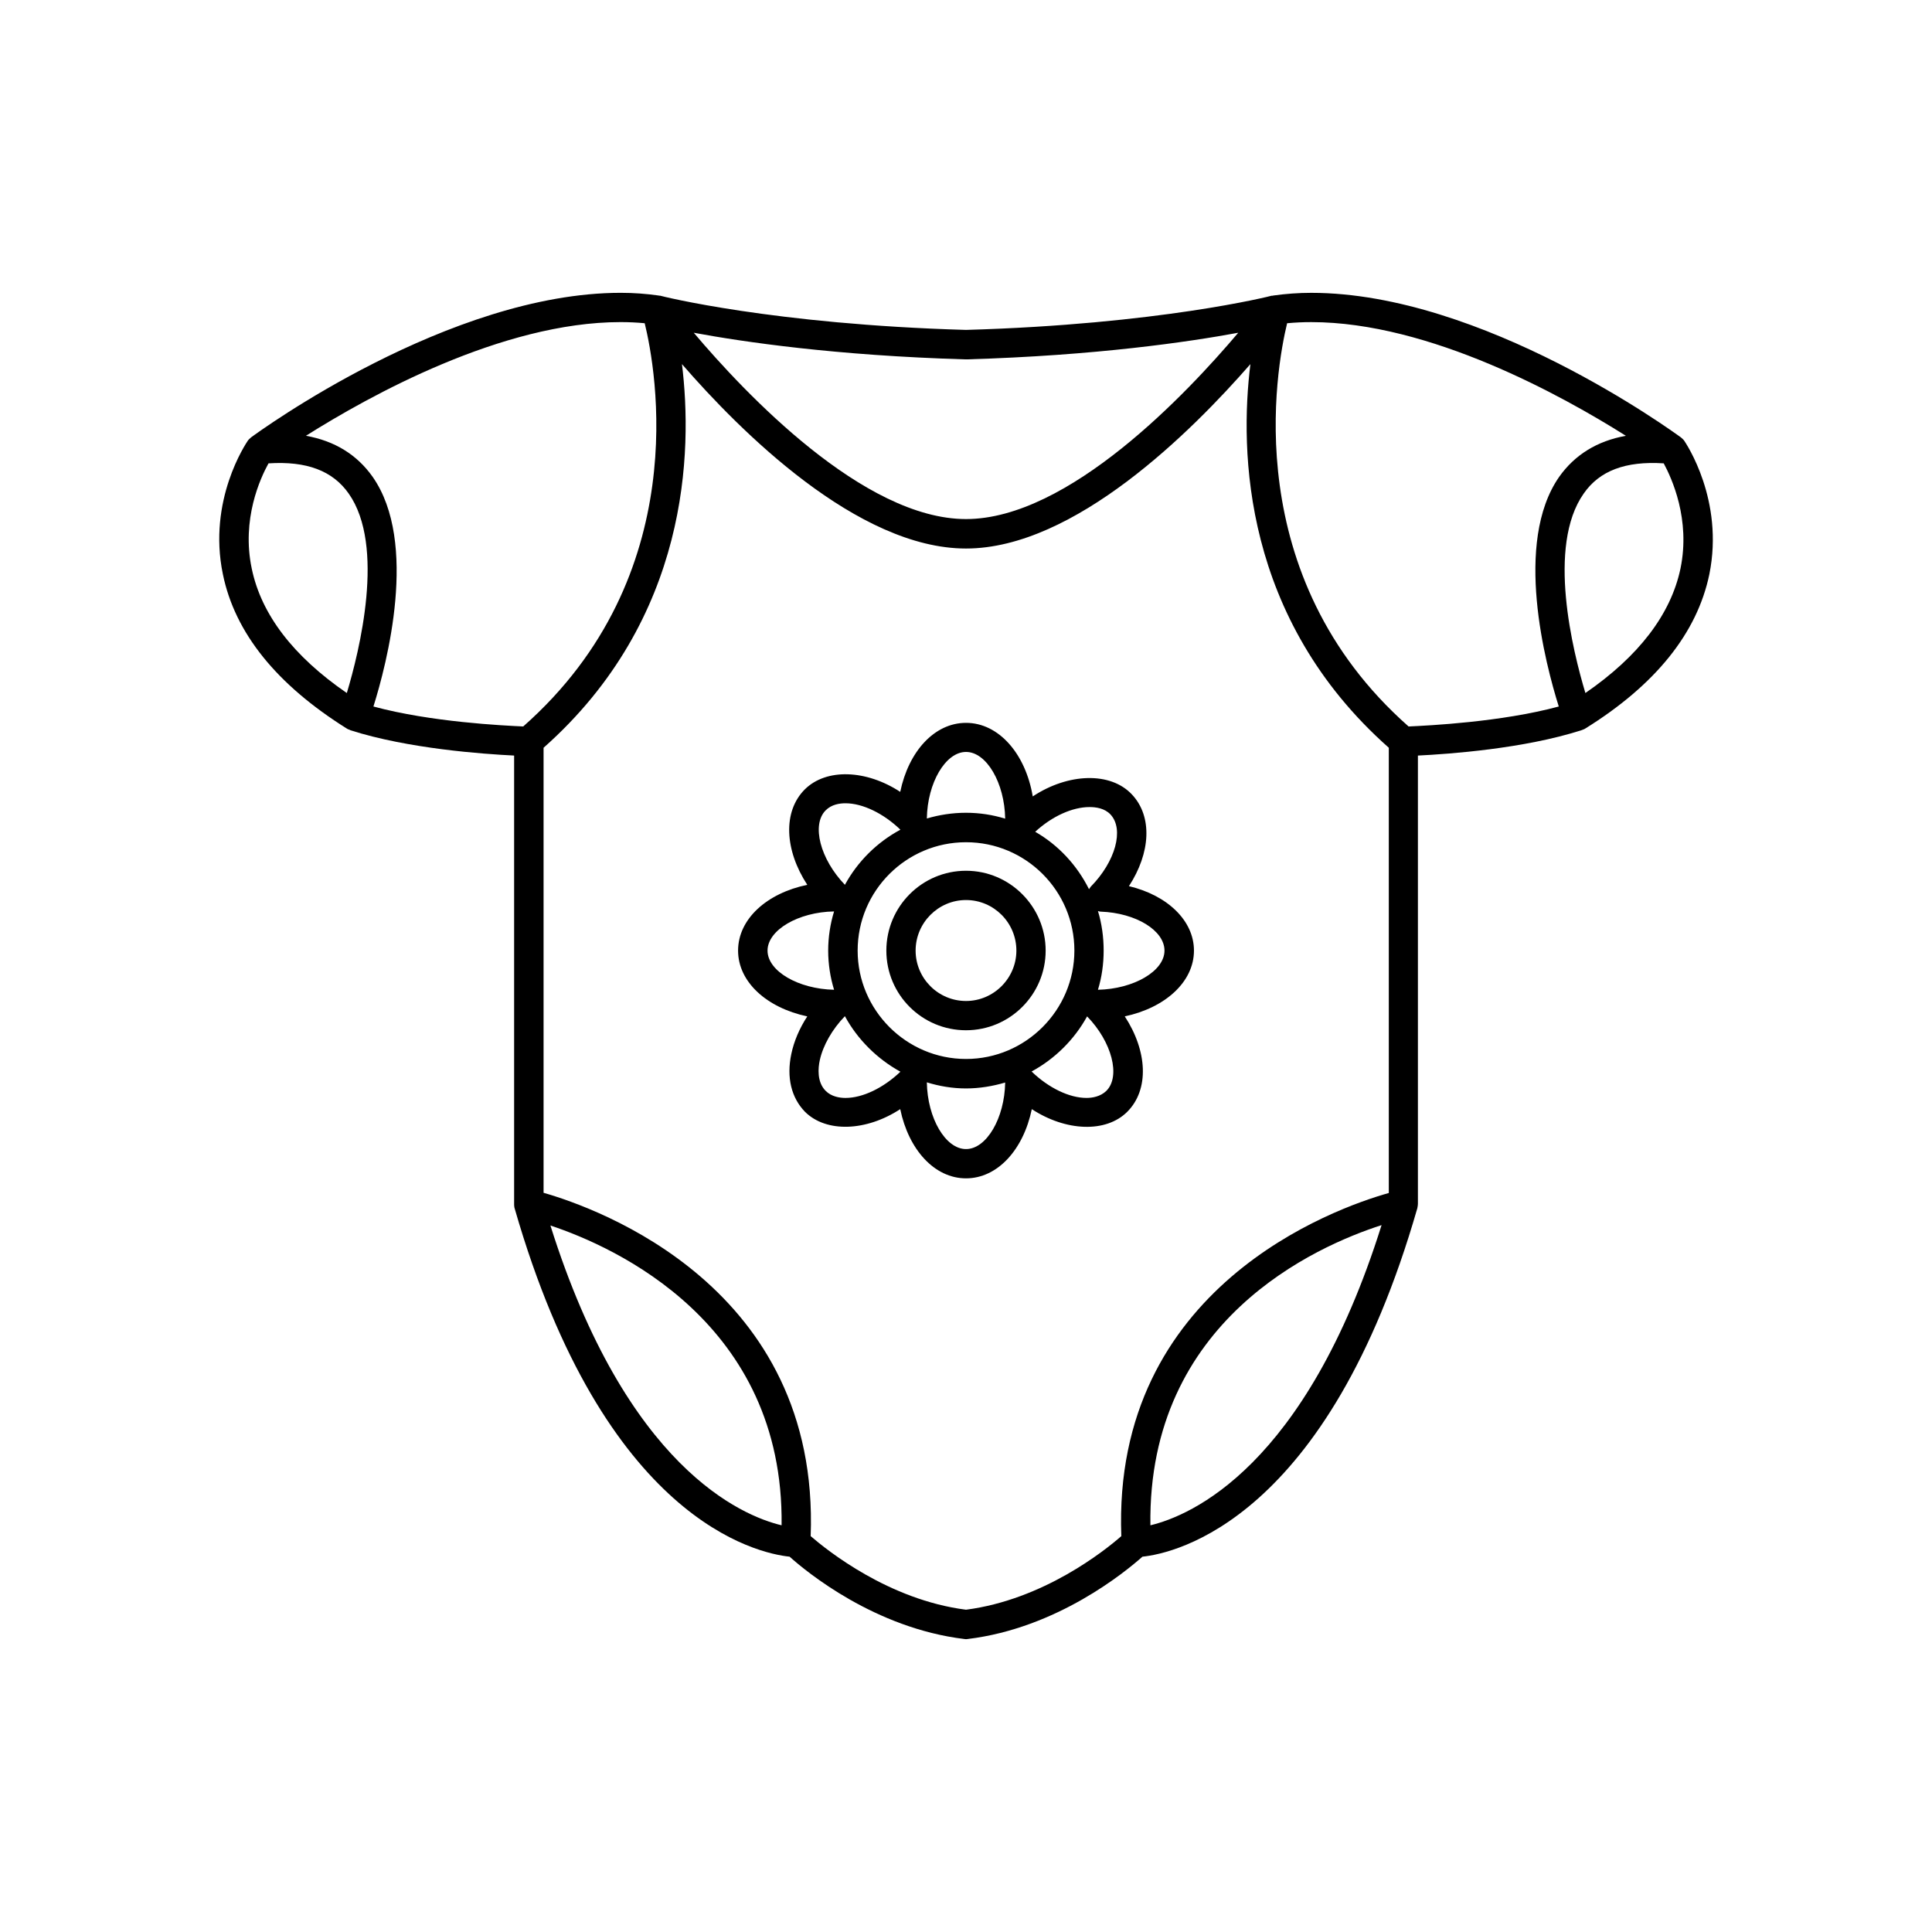
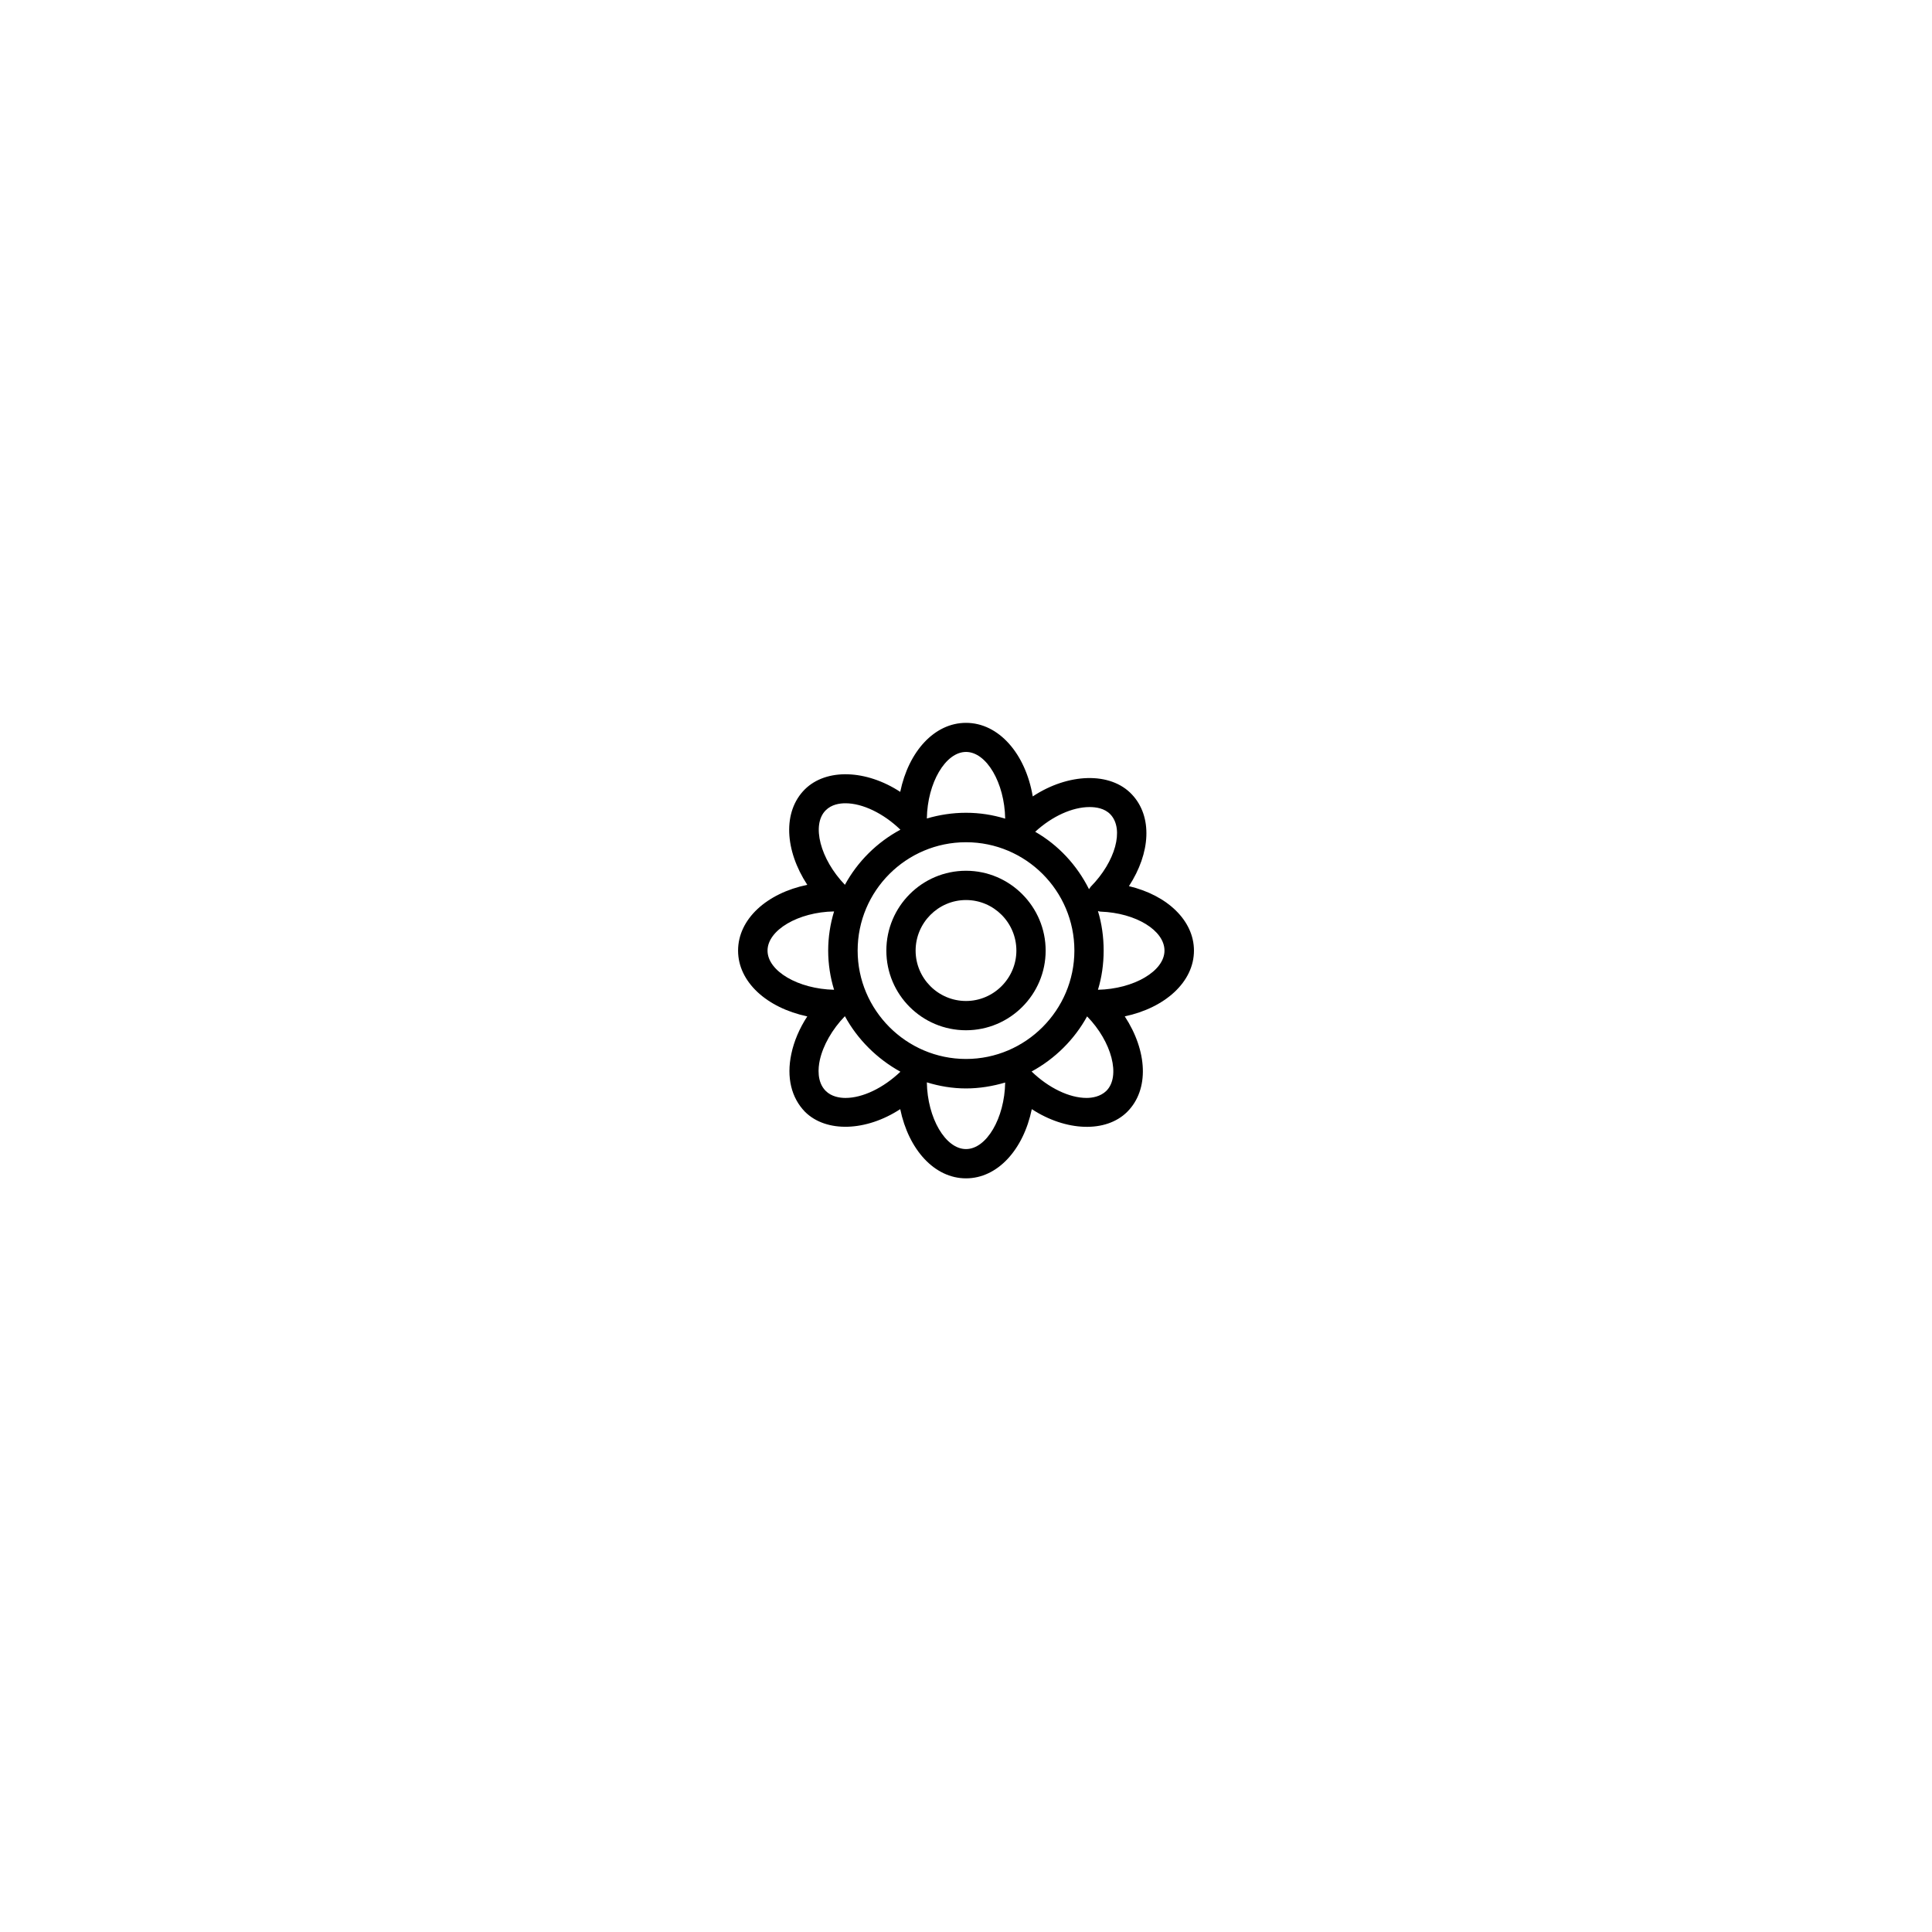
<svg xmlns="http://www.w3.org/2000/svg" fill="#000000" width="800px" height="800px" version="1.1" viewBox="144 144 512 512">
  <g>
-     <path d="m590.34 260.8c-0.25-0.355-0.551-0.605-0.906-0.906-2.117-1.512-52.496-38.289-97.941-38.289-3.426 0-6.75 0.25-10.027 0.707-0.051 0-0.152 0.051-0.203 0.051h-0.25c-0.25 0.098-29.922 7.602-81.008 9.066-51.086-1.465-80.812-8.969-81.062-9.07h-0.203c-0.051 0-0.152-0.051-0.254-0.051-3.176-0.453-6.551-0.707-9.977-0.707-45.445 0-95.824 36.727-97.941 38.289-0.348 0.305-0.652 0.555-0.902 0.91-0.453 0.703-10.684 15.719-6.602 35.367 3.176 15.566 14.258 29.27 32.848 40.91 0.203 0.152 0.453 0.25 0.707 0.301 0.051 0.051 0.102 0.102 0.152 0.102s0.102 0 0.102 0.051c15.312 4.887 35.164 6.297 43.375 6.699v118.8c0 0.25 0 0.555 0.051 0.805 0 0.102 0.051 0.301 0.102 0.453 23.781 82.578 64.184 91.344 72.852 92.25 4.484 4.031 22.57 18.945 46.301 21.816 0.148 0 0.301 0.051 0.453 0.051s0.301-0.051 0.453-0.051c23.73-2.871 41.816-17.836 46.301-21.816 8.664-0.906 49.07-9.672 72.848-92.348 0-0.102 0.051-0.203 0.051-0.301 0.051-0.25 0.102-0.605 0.102-0.906v-118.75c8.211-0.402 28.062-1.812 43.277-6.699 0.102-0.051 0.152-0.051 0.203-0.051s0.102-0.051 0.152-0.102c0.25-0.051 0.504-0.152 0.707-0.301 18.641-11.586 29.676-25.34 32.898-40.91 3.977-19.648-6.199-34.664-6.656-35.367zm-190.44-21.562h0.102 0.102c34.41-1.008 58.945-4.637 72.043-7.055-13.504 15.969-44.941 49.375-72.145 49.375-27.156 0-58.645-33.402-72.145-49.375 13.047 2.418 37.582 6.047 72.043 7.055zm-189.18 55.469c-2.773-13.102 2.266-23.98 4.434-27.91 10.125-0.656 17.027 1.965 21.262 8.012 9.773 13.906 2.82 41.766-0.504 52.852-14.16-9.727-22.676-20.812-25.191-32.953zm32.039-24.336c-4.129-5.844-10.023-9.52-17.684-10.883 16.777-10.578 51.941-30.129 83.379-30.129 2.168 0 4.332 0.102 6.398 0.301 2.973 12.09 13.148 66.855-32.195 106.86-5.336-0.25-24.43-1.156-39.695-5.289 3.527-11.234 11.992-43.426-0.203-60.859zm47.109 198.4c17.129 5.691 61.918 25.797 61.262 79.449-10.578-2.519-41.109-15.367-61.262-79.449zm159 79.449c-0.754-54.41 44.031-74.008 61.262-79.551-20.148 64.184-50.68 77.031-61.262 79.551zm-7.707 2.871c-4.383 3.832-20.605 16.828-41.16 19.5-20.508-2.621-36.781-15.719-41.164-19.5 2.469-66-56.527-86.906-70.785-90.988v-117.94c38.641-34.258 39.5-78.594 36.676-101.67 15.418 17.785 46.504 48.871 75.273 48.871 28.766 0 59.852-31.086 75.371-48.871-2.871 23.074-2.016 67.41 36.676 101.67v117.99c-14.359 4.031-73.355 24.941-70.887 90.938zm115.93-219.86c-15.316 4.133-34.41 5.039-39.801 5.293-45.191-39.902-35.117-94.77-32.191-106.86 2.062-0.199 4.231-0.301 6.398-0.301 31.387 0 66.605 19.547 83.379 30.129-7.609 1.359-13.551 5.039-17.684 10.883-12.141 17.43-3.629 49.621-0.102 60.855zm32.246-36.523c-2.57 12.141-11.082 23.227-25.191 32.949-3.324-11.082-10.277-38.895-0.453-52.852 4.18-6.047 11.082-8.664 21.211-8.012 2.113 3.934 7.152 14.812 4.434 27.914z" />
    <path d="m443.18 378.84c5.742-8.816 6.297-18.438 0.805-24.285-5.691-6.098-16.926-5.691-26.297 0.504-1.914-11.336-9.02-19.496-17.684-19.496-8.363 0-15.215 7.559-17.434 18.289-9.02-5.898-19.598-6.301-25.289-0.656-5.894 5.894-5.34 16.121 0.656 25.293-10.73 2.215-18.34 9.07-18.34 17.434 0 8.312 7.609 15.164 18.34 17.434-2.07 3.168-3.531 6.594-4.234 9.969-1.309 6.195 0 11.586 3.629 15.316 5.641 5.594 16.219 5.188 25.238-0.707 2.219 10.734 9.07 18.34 17.434 18.34s15.215-7.609 17.434-18.34c9.02 5.894 19.648 6.348 25.293 0.707 5.894-5.894 5.34-16.121-0.656-25.293 10.676-2.266 18.336-9.117 18.336-17.43 0-7.961-7.055-14.66-17.23-17.078zm-10.43-20.961c1.664 0 3.981 0.301 5.543 1.965 3.68 3.93 1.309 12.496-5.238 19.145-0.152 0.203-0.305 0.406-0.457 0.656-3.172-6.348-8.109-11.688-14.258-15.215 4.484-4.133 9.875-6.551 14.41-6.551zm-32.746 66.758c-15.82 0-28.719-12.949-28.719-28.719 0-15.871 12.898-28.719 28.719-28.719s28.719 12.848 28.719 28.719c-0.004 15.77-12.902 28.719-28.719 28.719zm0-81.367c5.441 0 10.227 8.211 10.379 17.684-3.277-1.008-6.754-1.562-10.379-1.562-3.629 0-7.106 0.555-10.379 1.512 0.148-9.422 4.938-17.633 10.379-17.633zm-37.184 15.469c1.562-1.562 3.68-1.863 5.238-1.863 4.535 0 10.078 2.672 14.559 7.004-6.191 3.32-11.332 8.41-14.707 14.605-6.551-6.801-8.918-15.918-5.09-19.746zm-15.414 37.18c0-5.441 8.16-10.227 17.633-10.379-1.008 3.273-1.562 6.801-1.562 10.379s0.555 7.102 1.562 10.379c-9.473-0.203-17.633-4.938-17.633-10.379zm20.656 39.047c-1.562 0-3.727-0.352-5.238-1.863-2.371-2.371-2.019-6.098-1.566-8.164 0.855-3.879 3.273-8.16 6.648-11.637 3.379 6.195 8.52 11.285 14.715 14.711-4.484 4.281-9.977 6.953-14.559 6.953zm31.941 13.551c-5.441 0-10.227-8.211-10.379-17.684 3.273 1.008 6.75 1.613 10.379 1.613s7.106-0.605 10.379-1.562c-0.152 9.422-4.938 17.633-10.379 17.633zm37.18-15.418c-1.562 1.512-3.727 1.863-5.238 1.863-4.586 0-10.078-2.672-14.559-7.004 6.195-3.371 11.332-8.461 14.707-14.609 6.551 6.703 8.969 15.922 5.09 19.75zm-2.215-26.801c1.008-3.273 1.512-6.801 1.512-10.379 0-3.629-0.504-7.203-1.512-10.48 0.25 0.051 0.453 0.152 0.754 0.152 9.32 0.352 16.879 4.988 16.879 10.328 0 5.441-8.164 10.176-17.633 10.379z" />
    <path d="m400 374.76c-11.637 0-21.109 9.473-21.109 21.16s9.469 21.109 21.109 21.109c11.637 0 21.109-9.473 21.109-21.109s-9.473-21.16-21.109-21.16zm0 34.512c-7.356 0-13.352-5.996-13.352-13.352s5.996-13.402 13.352-13.402 13.352 5.996 13.352 13.402c-0.004 7.305-5.996 13.352-13.352 13.352z" />
  </g>
</svg>